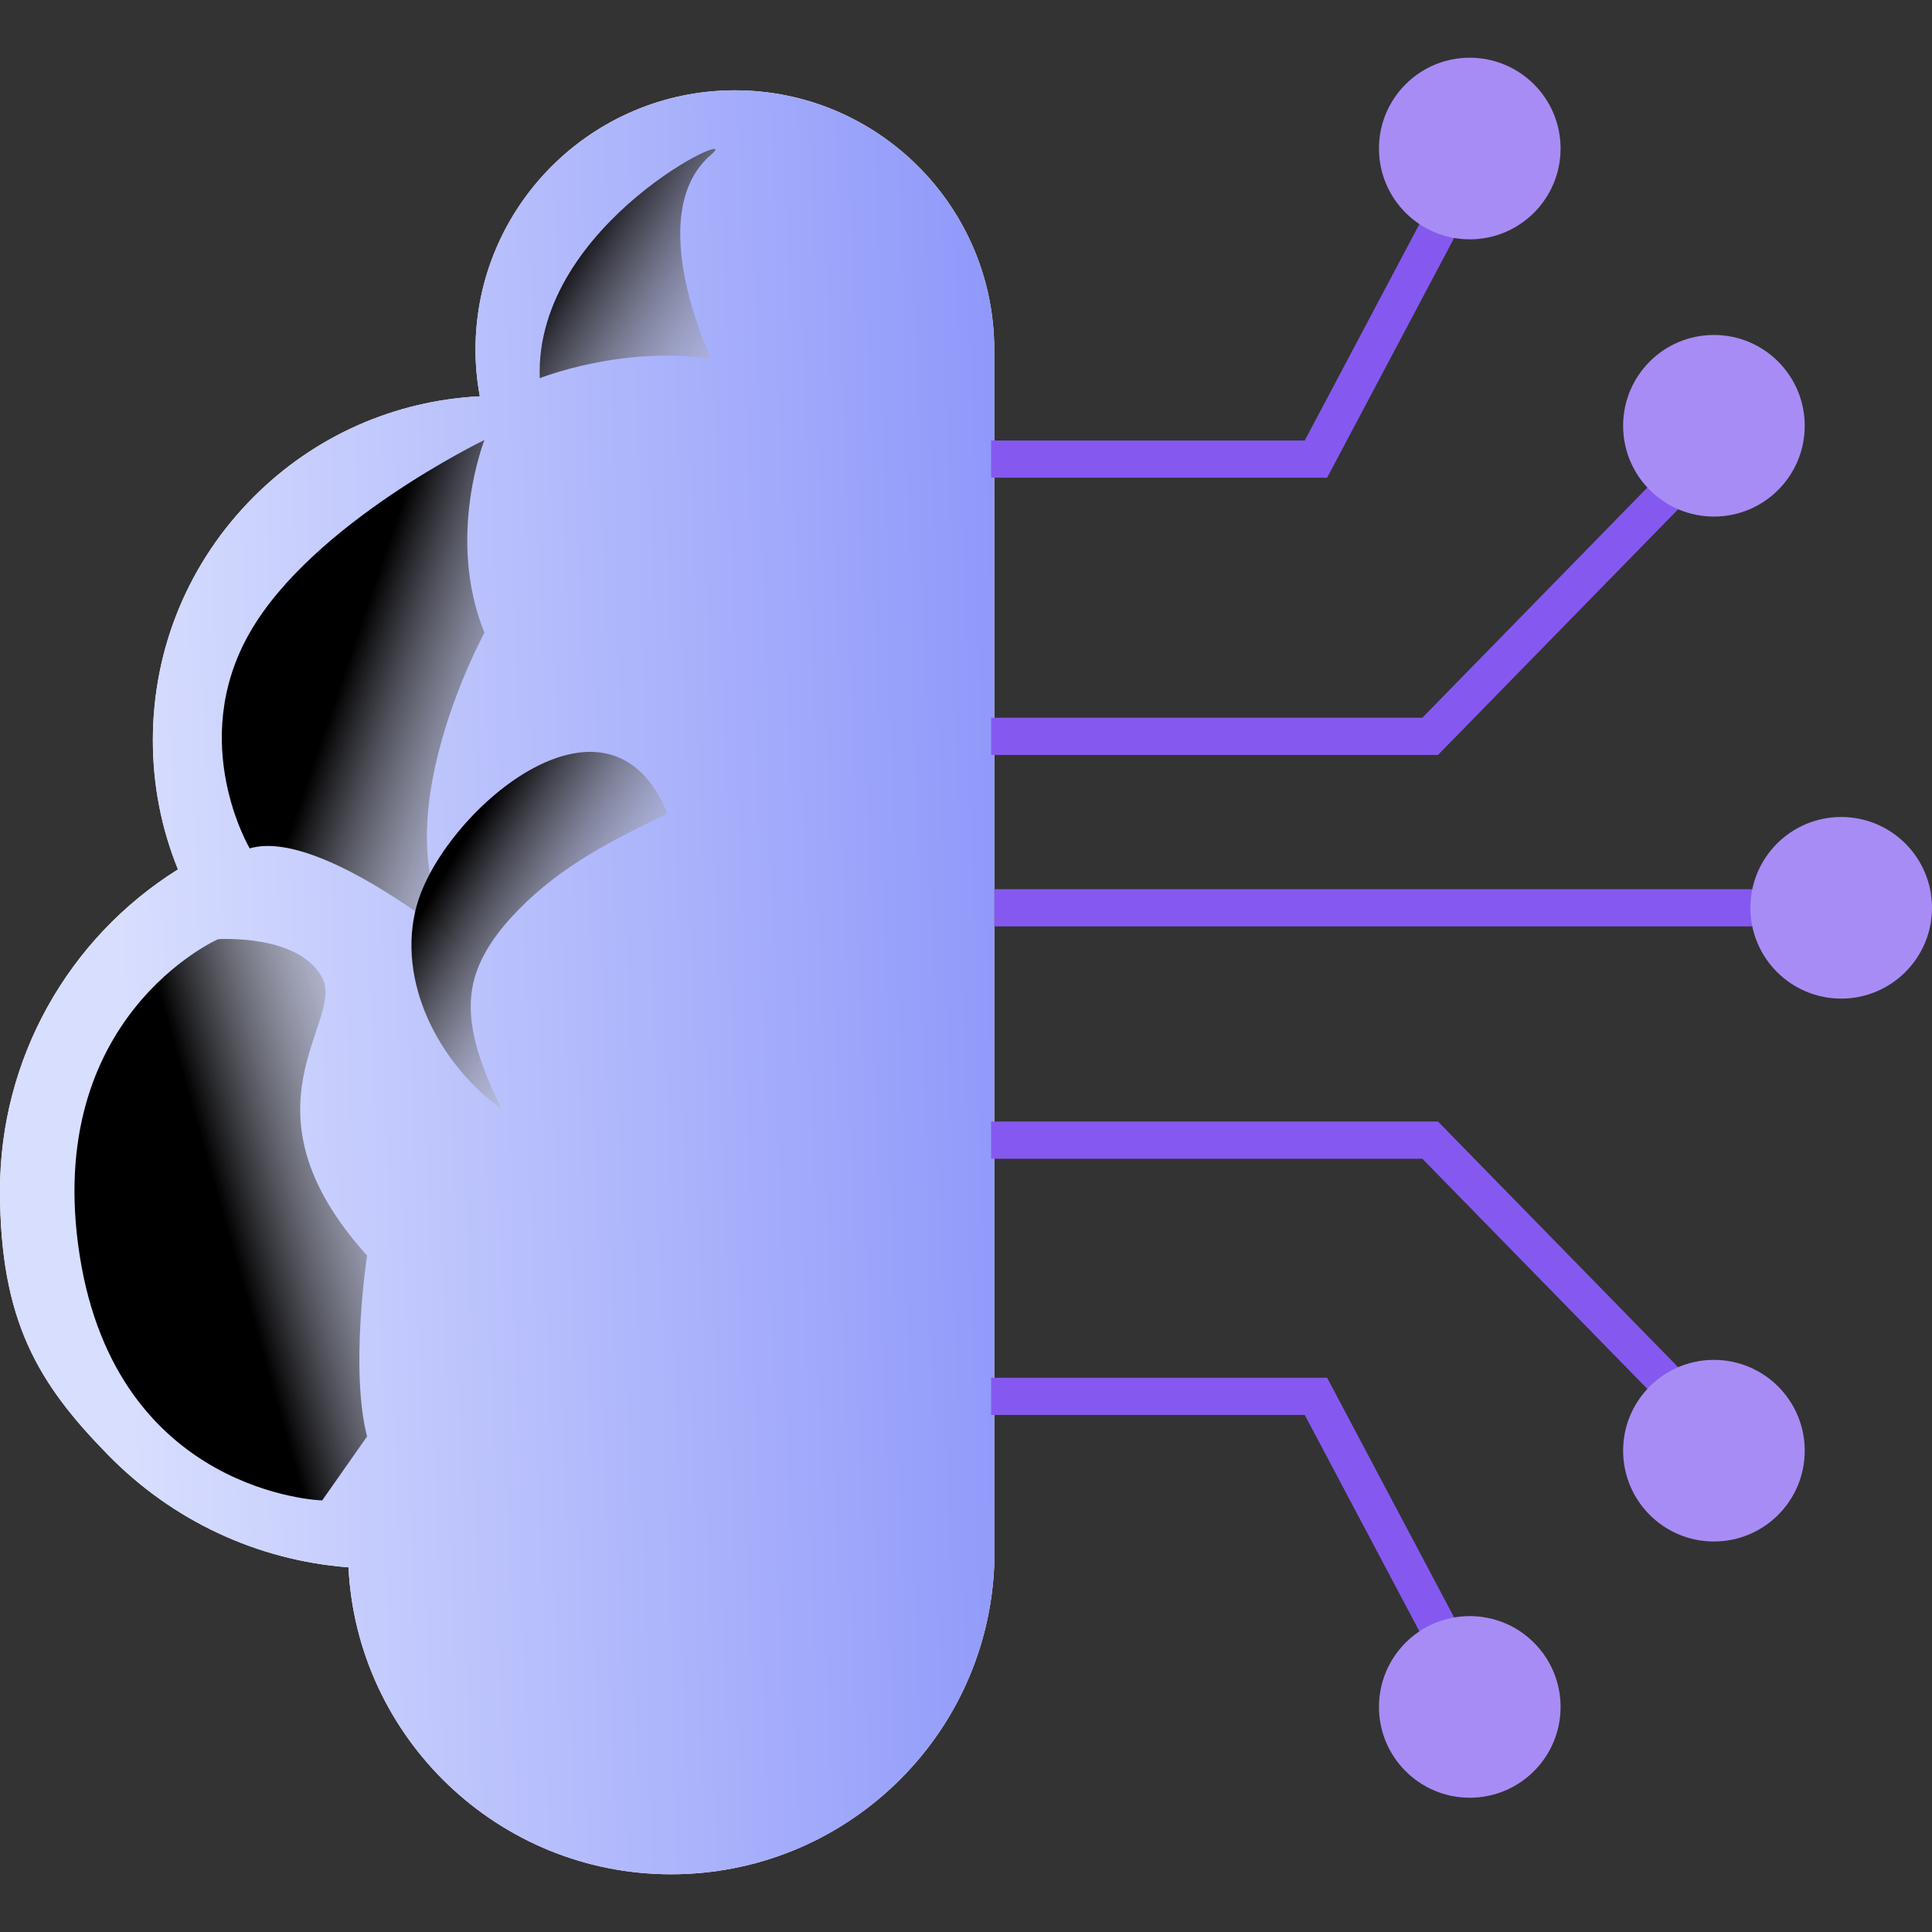
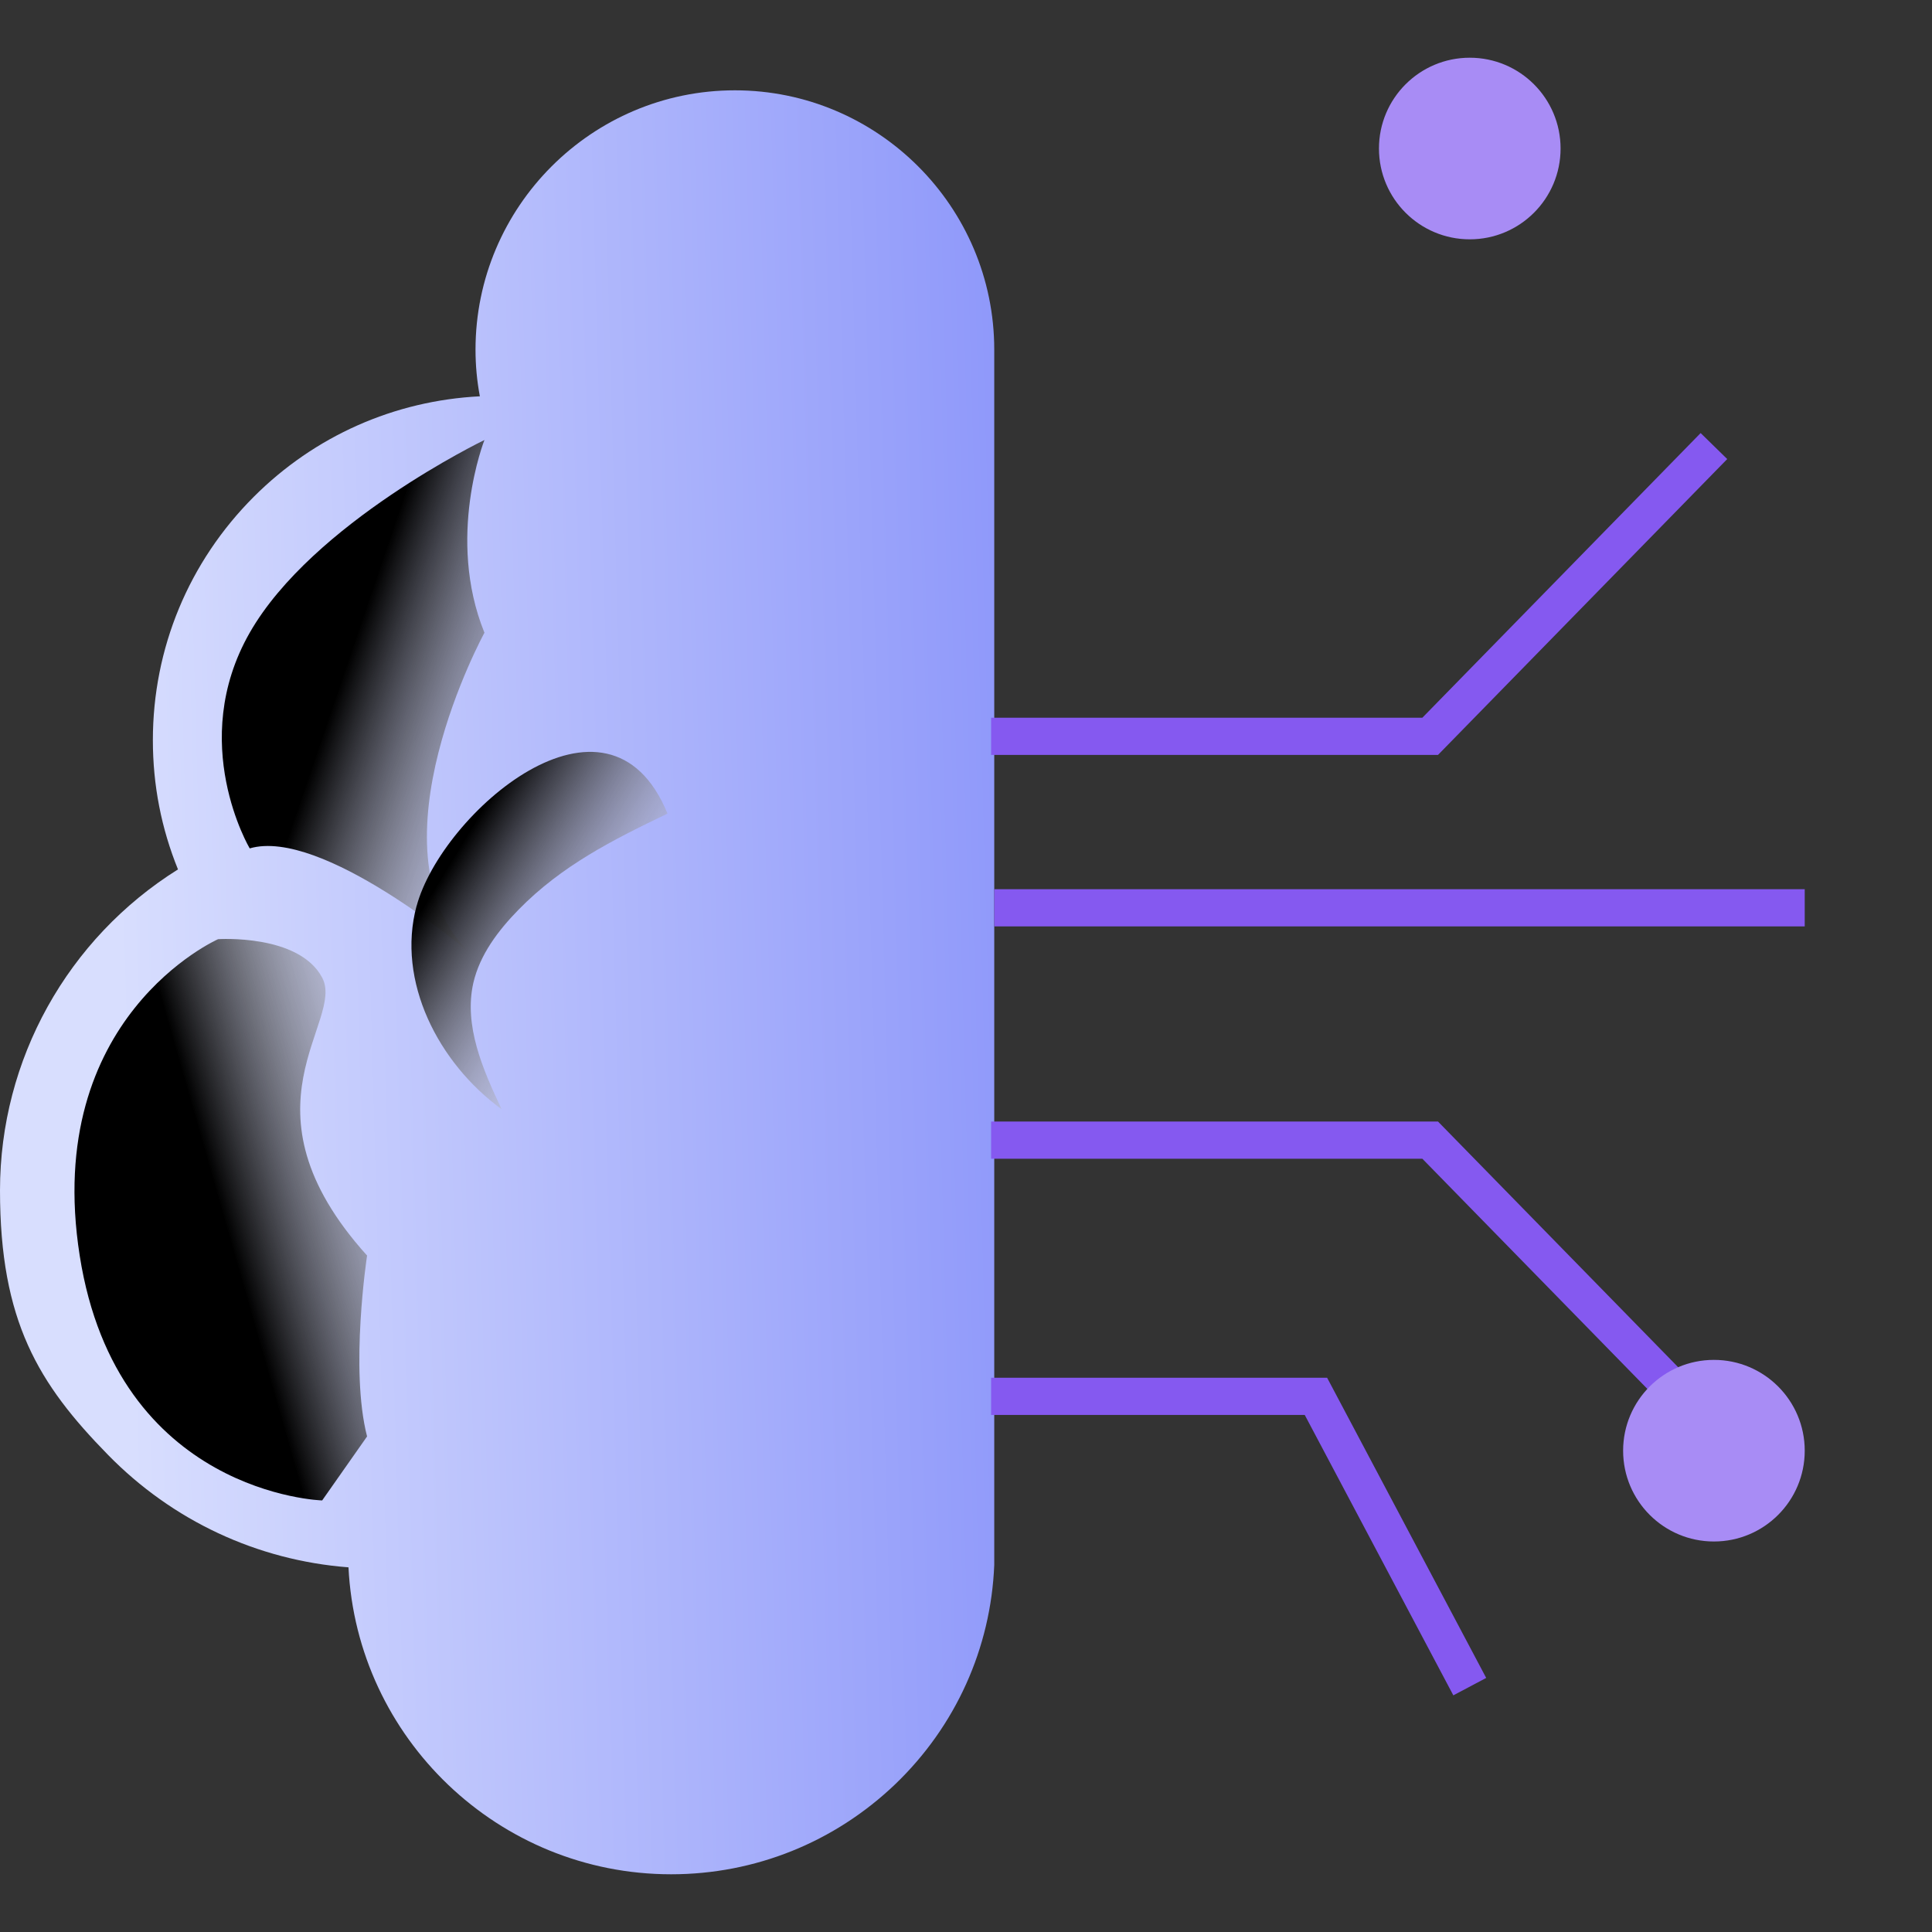
<svg xmlns="http://www.w3.org/2000/svg" xmlns:xlink="http://www.w3.org/1999/xlink" viewBox="0 0 80 80">
  <rect x="0" y="0" width="80" height="80" fill="#333333" stroke="none" />
  <defs>
    <style>
      .cls-1 {
        fill: url(#linear-gradient);
      }

      .cls-2 {
        fill: none;
        stroke: #8559f0;
        stroke-miterlimit: 10;
        stroke-width: 1.54px;
      }

      .cls-3 {
        isolation: isolate;
      }

      .cls-4 {
        fill: #fff;
      }

      .cls-5 {
        fill: url(#linear-gradient-5);
      }

      .cls-5, .cls-6, .cls-7, .cls-8 {
        mix-blend-mode: soft-light;
      }

      .cls-6 {
        fill: url(#linear-gradient-2);
      }

      .cls-7 {
        fill: url(#linear-gradient-3);
      }

      .cls-8 {
        fill: url(#linear-gradient-4);
      }

      .cls-9 {
        fill: #a88cf5;
      }
    </style>
    <linearGradient id="linear-gradient" x1="46.49" y1="40.19" x2="4.96" y2="41.34" gradientUnits="userSpaceOnUse">
      <stop offset="0" stop-color="#8690f9" />
      <stop offset="1" stop-color="#d8defe" />
    </linearGradient>
    <linearGradient id="linear-gradient-2" x1="33.17" y1="15.31" x2="23.76" y2="9.57" gradientUnits="userSpaceOnUse">
      <stop offset="0" stop-color="#fff" stop-opacity=".1" />
      <stop offset="1" stop-color="#000" />
    </linearGradient>
    <linearGradient id="linear-gradient-3" x1="20.67" y1="47.8" x2="9.43" y2="51.01" xlink:href="#linear-gradient-2" />
    <linearGradient id="linear-gradient-4" x1="25.31" y1="30.7" x2="14.52" y2="27.03" xlink:href="#linear-gradient-2" />
    <linearGradient id="linear-gradient-5" x1="-6318.51" y1="3214.97" x2="-6327.92" y2="3218.87" gradientTransform="translate(6358.5 3231.13) rotate(53.71)" xlink:href="#linear-gradient-2" />
  </defs>
  <g class="cls-3">
    <g id="Layer_1" data-name="Layer 1">
      <g>
        <g>
          <g>
-             <path class="cls-4" d="M19.69,14.48c0,.65.06,1.3.18,1.93-3.54.18-6.84,1.64-9.36,4.16-2.69,2.69-4.18,6.27-4.18,10.08,0,1.86.35,3.65,1.04,5.35C2.8,38.86,0,43.87,0,49.29s1.59,8.01,4.47,10.95c2.67,2.73,6.18,4.37,9.96,4.66.35,7.07,6.21,12.71,13.36,12.71,3.48,0,6.77-1.33,9.28-3.73,2.5-2.4,3.96-5.63,4.1-9.08v-.02s0-50.3,0-50.3c0-5.92-4.82-10.74-10.74-10.74-5.92,0-10.74,4.82-10.74,10.74Z" />
            <path class="cls-1" d="M19.69,14.48c0,.65.06,1.3.18,1.93-3.54.18-6.84,1.64-9.36,4.16-2.69,2.69-4.18,6.27-4.18,10.08,0,1.86.35,3.65,1.04,5.35C2.8,38.86,0,43.87,0,49.29s1.59,8.01,4.47,10.95c2.67,2.73,6.18,4.37,9.96,4.66.35,7.07,6.21,12.71,13.36,12.71,3.48,0,6.77-1.33,9.28-3.73,2.5-2.4,3.96-5.63,4.1-9.08v-.02s0-50.3,0-50.3c0-5.92-4.82-10.74-10.74-10.74-5.92,0-10.74,4.82-10.74,10.74Z" />
          </g>
-           <polyline class="cls-2" points="41.04 19.01 54.49 19.01 60.86 6.99" />
          <polyline class="cls-2" points="41.04 57.82 54.49 57.82 60.86 69.84" />
          <polyline class="cls-2" points="41.04 47.21 59.22 47.21 70.97 59.23" />
          <polyline class="cls-2" points="41.04 30.49 59.22 30.49 70.97 18.47" />
-           <path class="cls-6" d="M29.46,6.39c1.46-1.24-7.34,2.82-7.11,9.27,0,0,3.44-1.37,7.11-.79,0,0-2.91-6.01,0-8.48Z" />
+           <path class="cls-6" d="M29.46,6.39Z" />
          <path class="cls-7" d="M15.2,51.99s-.72,4.7,0,7.49l-1.86,2.65s-8.49-.25-10.04-10.14c-1.55-9.89,5.73-13.1,5.73-13.1,0,0,3.34-.23,4.31,1.59.97,1.82-3.68,5.37,1.86,11.51Z" />
          <path class="cls-8" d="M20.06,18.22s-1.6,4.04,0,7.98c0,0-4.85,8.87-.71,13.17,0,0-6.04-5.11-9.01-4.24,0,0-2.6-4.38,0-8.93s9.72-7.98,9.72-7.98Z" />
          <path class="cls-5" d="M17.25,37.51c-.84,3.12.9,6.51,3.52,8.42-.78-1.65-1.57-3.46-1.17-5.23.27-1.17,1.03-2.17,1.87-3.03,1.79-1.83,3.9-2.89,6.17-3.98-2.47-6.03-9.36,0-10.39,3.83Z" />
          <line class="cls-2" x1="74.73" y1="37.59" x2="41.17" y2="37.59" />
          <circle class="cls-9" cx="60.86" cy="6.15" r="3.76" />
          <circle class="cls-9" cx="70.97" cy="60.07" r="3.76" />
-           <circle class="cls-9" cx="70.97" cy="17.63" r="3.76" />
-           <circle class="cls-9" cx="76.24" cy="37.59" r="3.76" />
        </g>
-         <circle class="cls-9" cx="60.86" cy="70.68" r="3.76" />
      </g>
    </g>
  </g>
</svg>